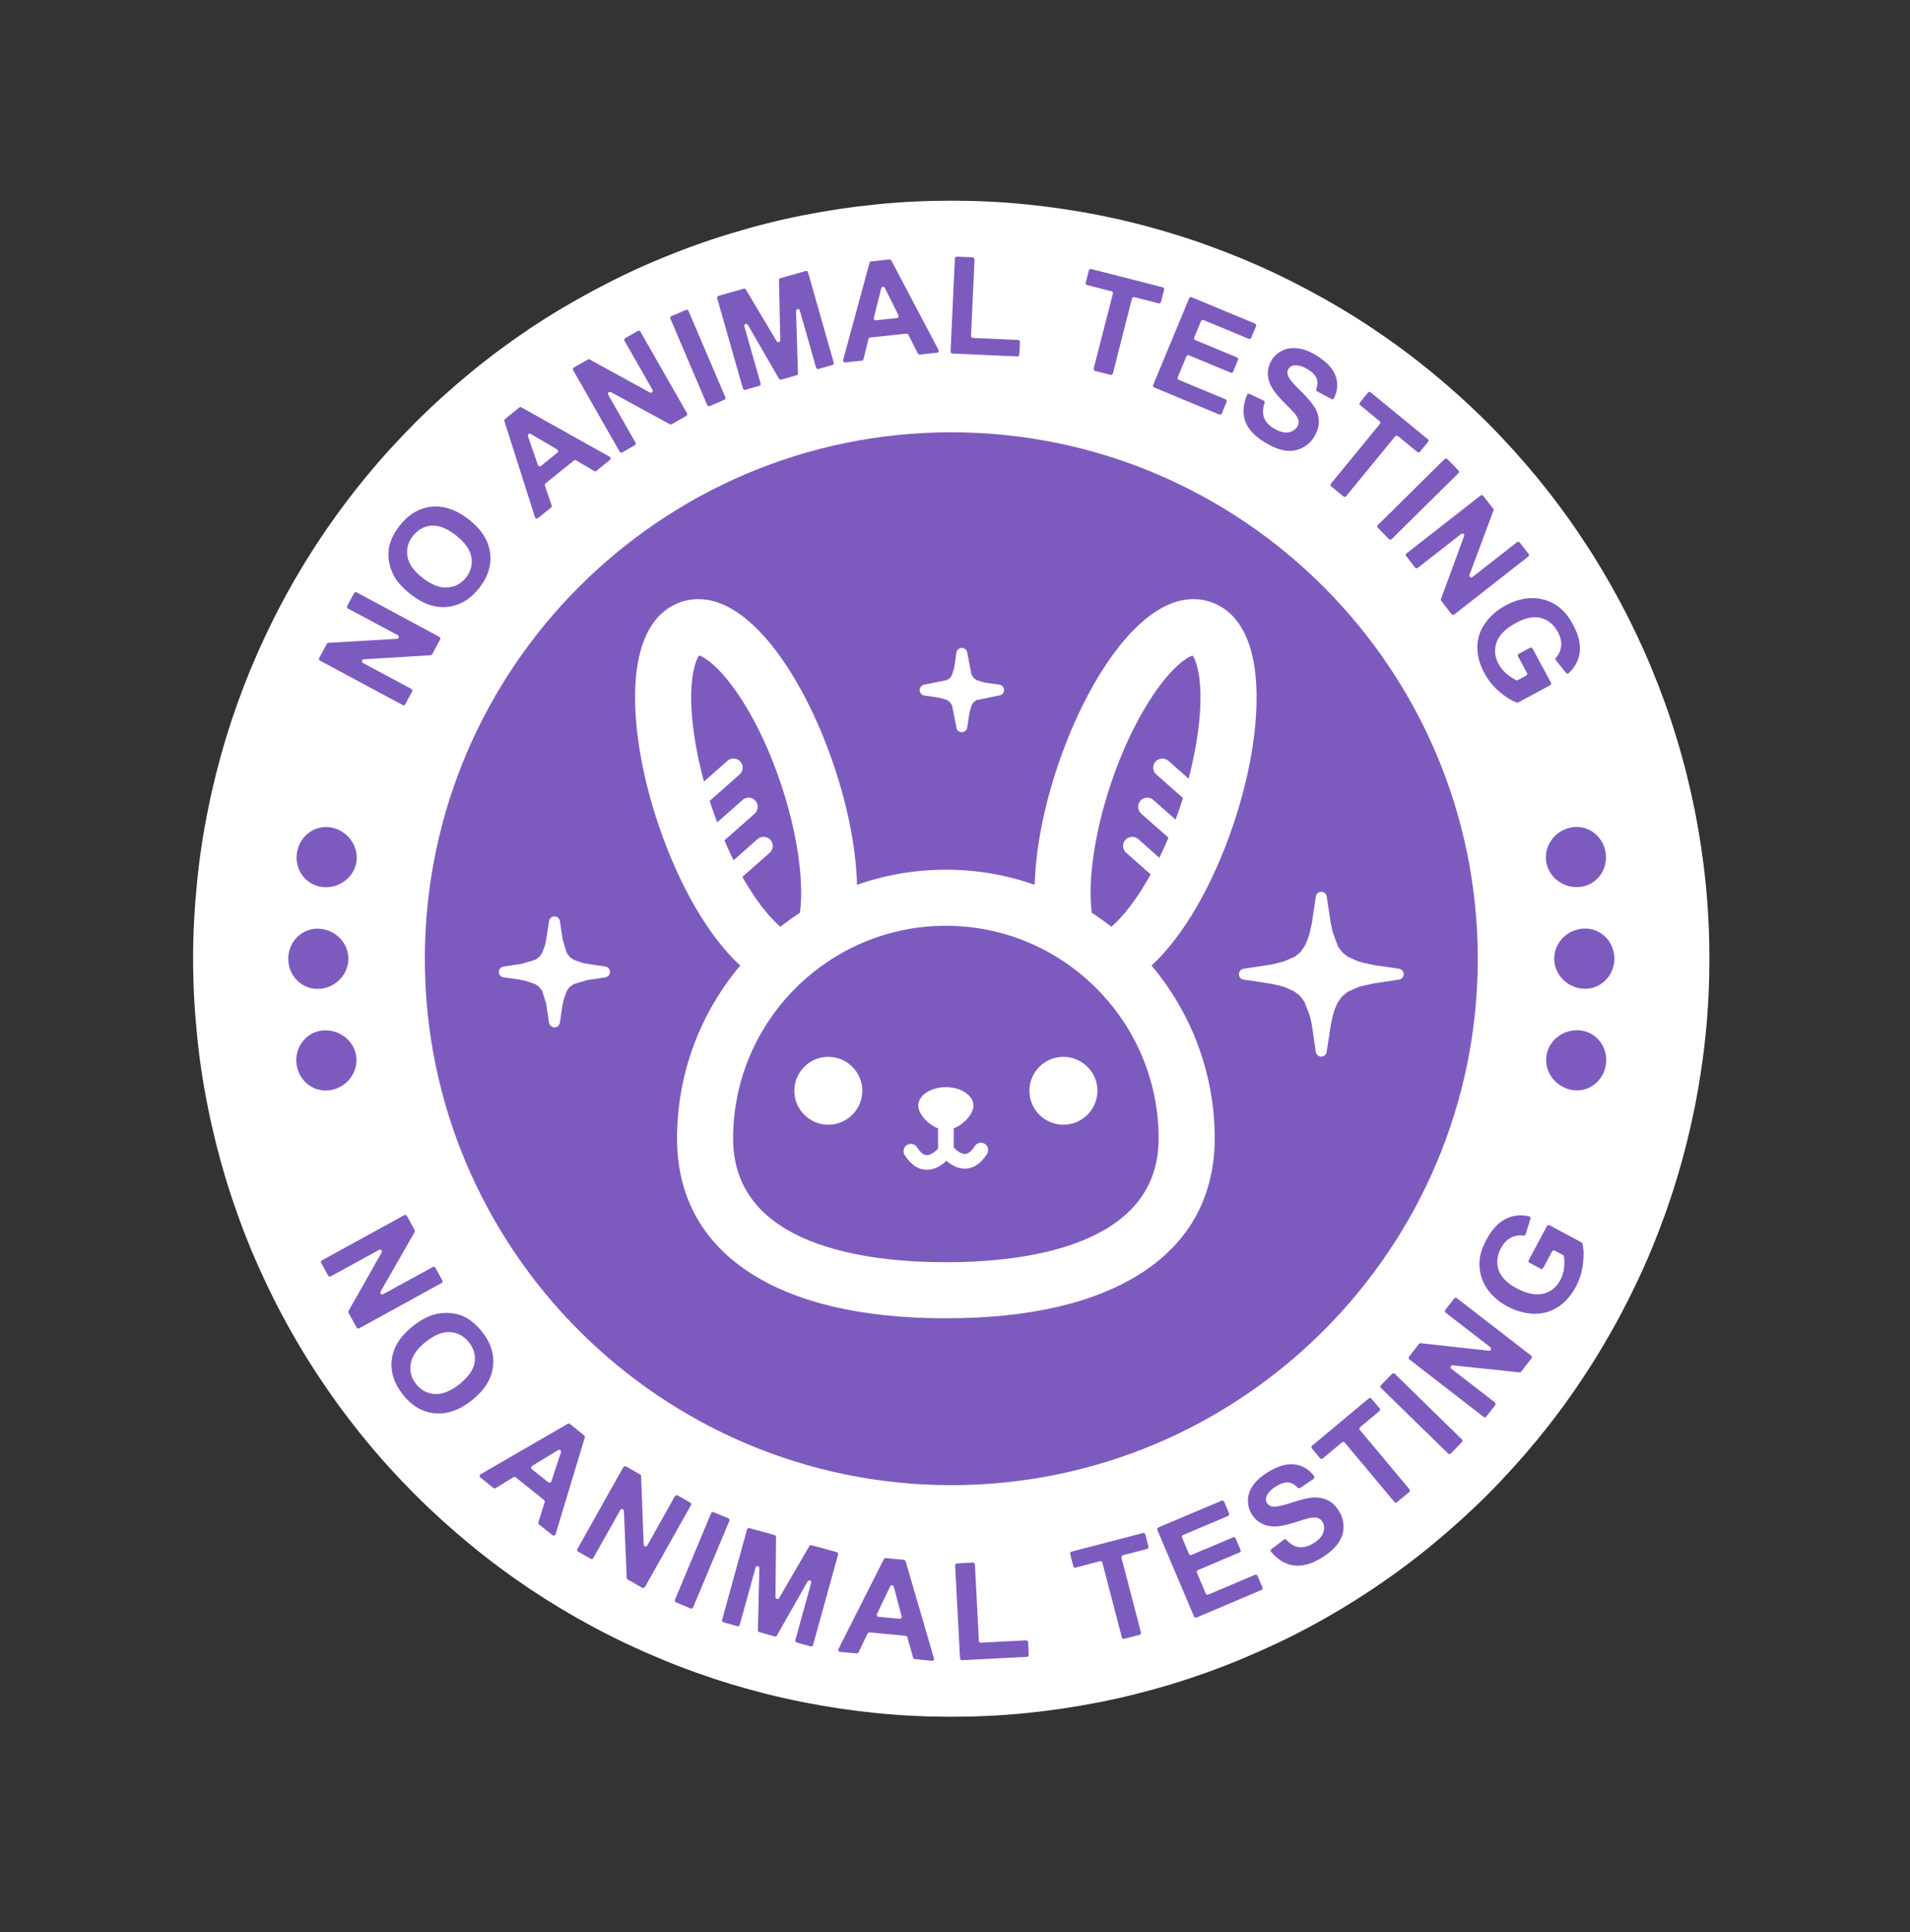
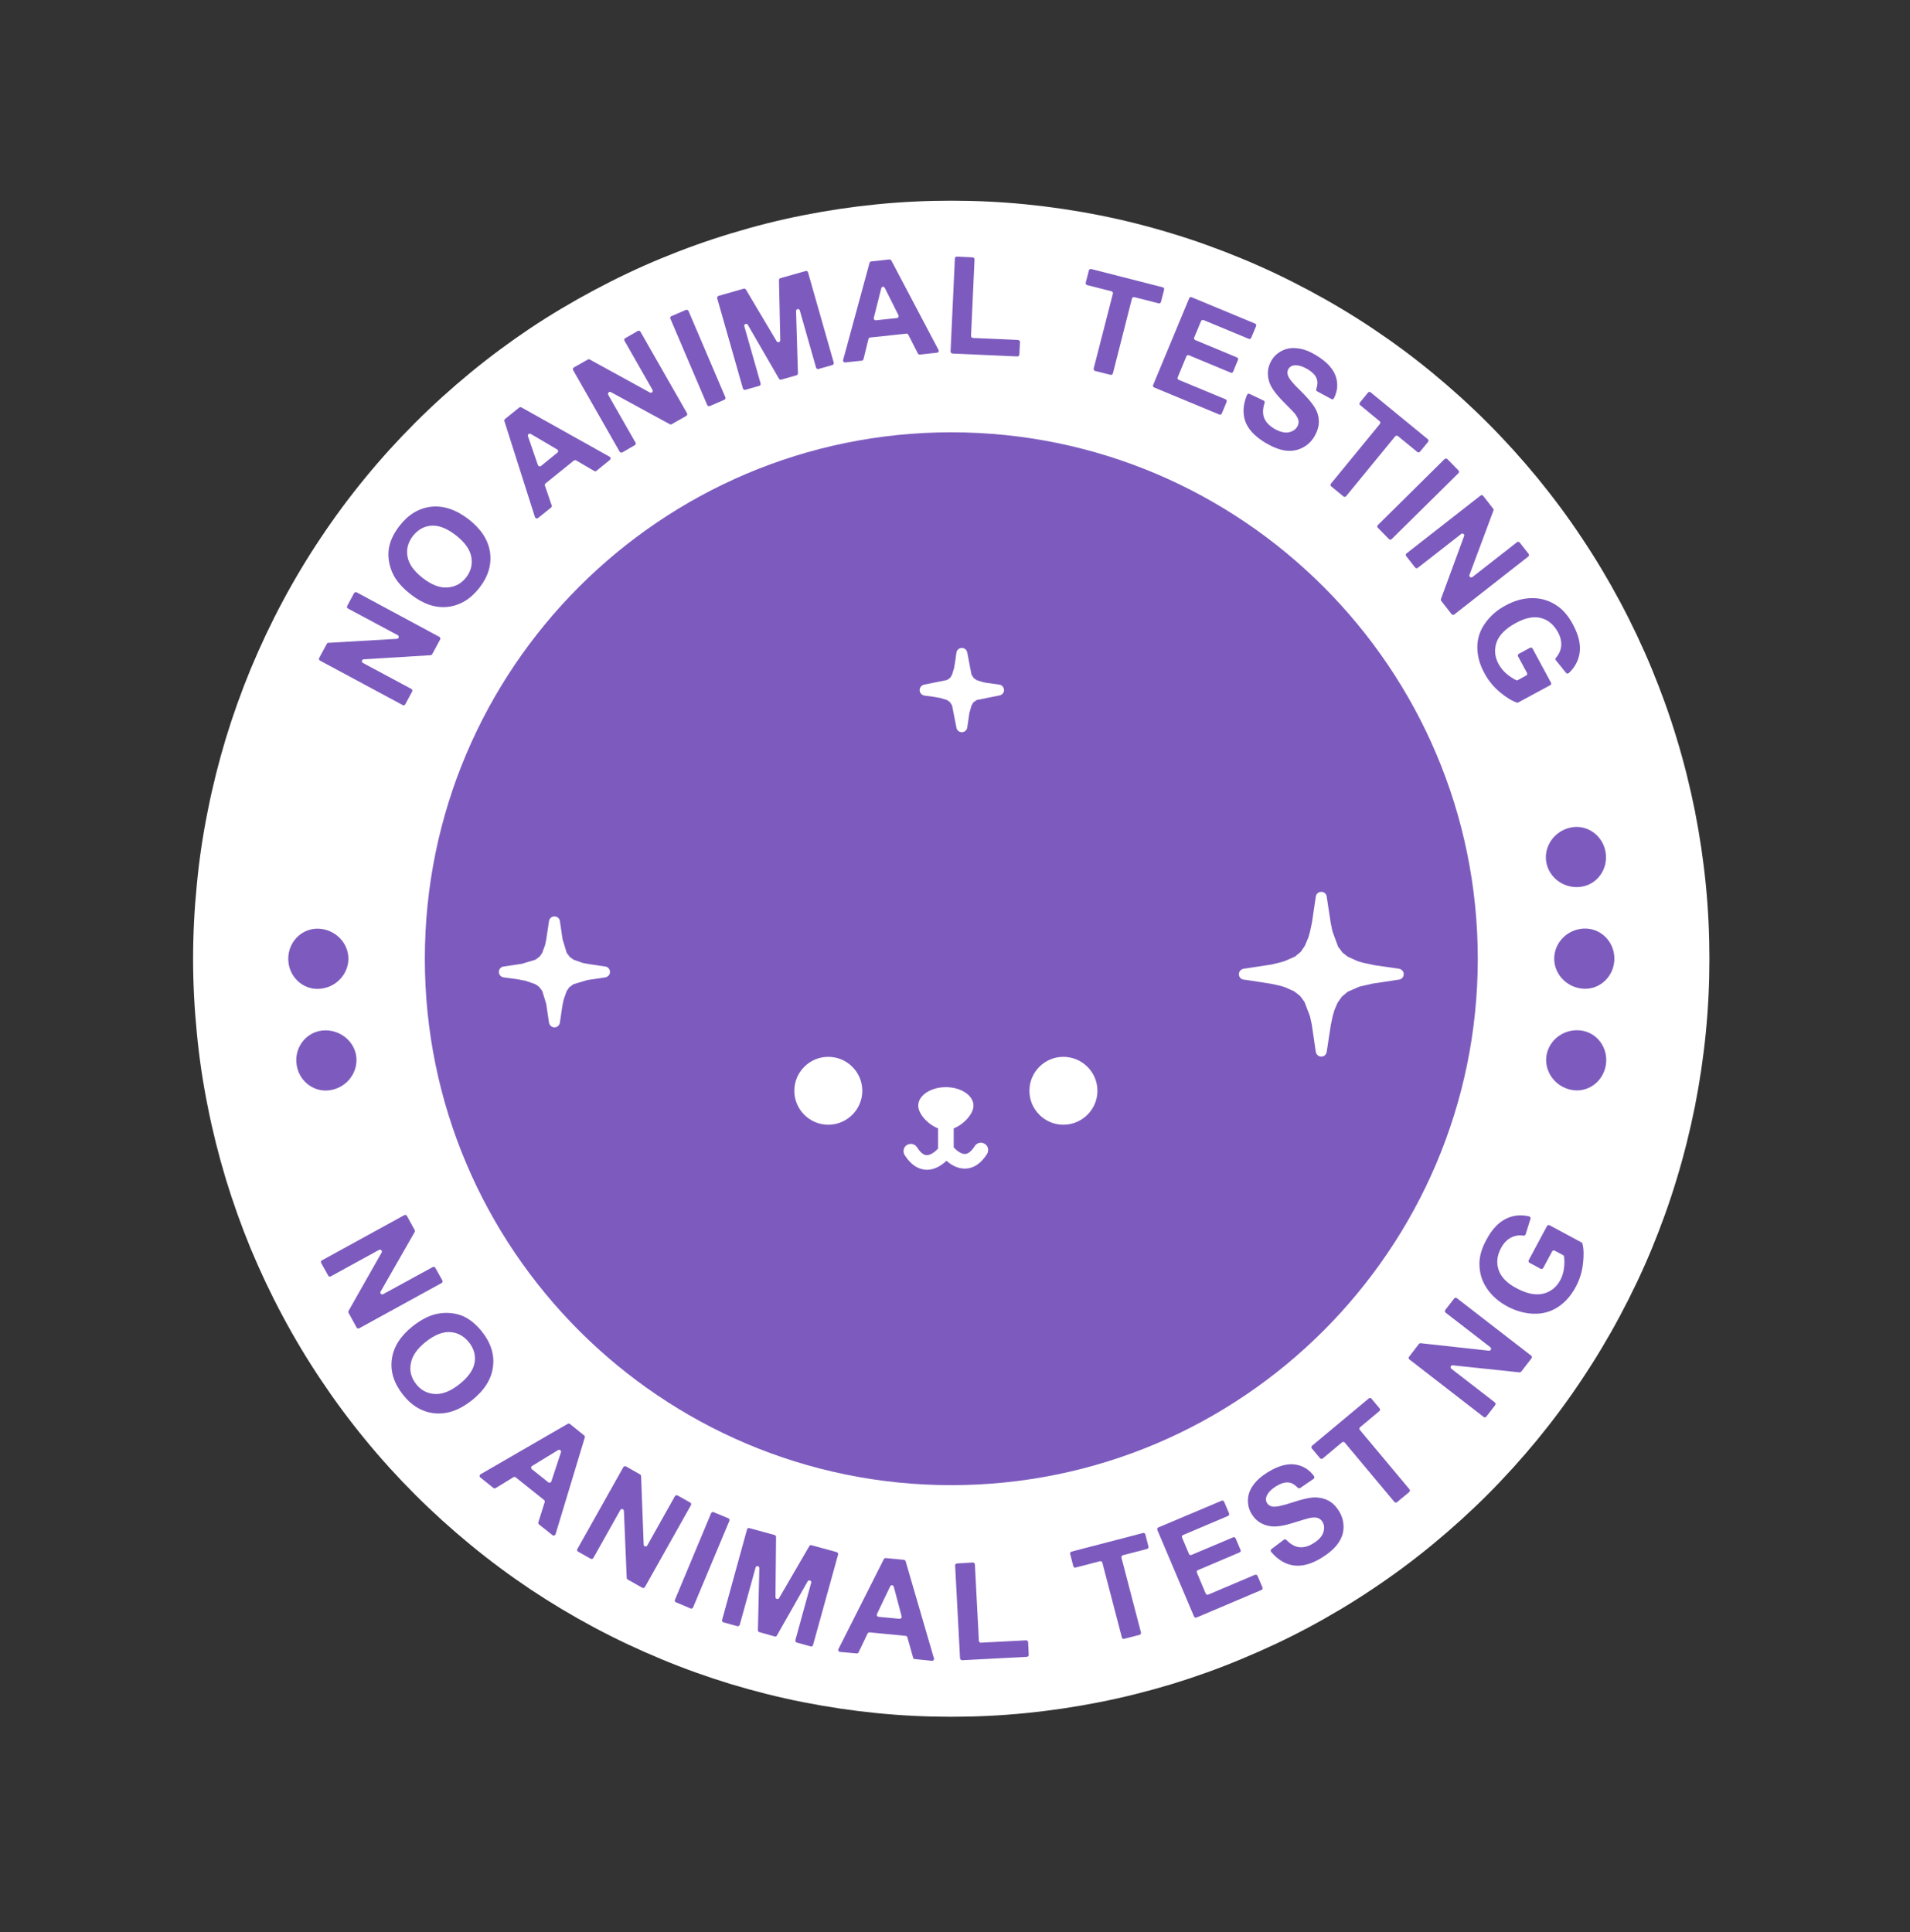
<svg xmlns="http://www.w3.org/2000/svg" width="85" zoomAndPan="magnify" viewBox="0 0 63.75 64.5" height="86" preserveAspectRatio="xMidYMid meet" version="1.0">
  <rect x="0" y="0" width="63.75" height="64.5" fill="#333333" stroke="none" />
  <defs>
    <clipPath id="1d7ce582ae">
      <path d="M 6.445 6.699 L 57.055 6.699 L 57.055 57.305 L 6.445 57.305 Z M 6.445 6.699 " clip-rule="nonzero" />
    </clipPath>
  </defs>
  <g clip-path="url(#1d7ce582ae)">
    <path fill="#ffffff" d="M 57.055 32.004 C 57.055 32.832 57.016 33.656 56.934 34.48 C 56.852 35.309 56.73 36.125 56.57 36.938 C 56.406 37.75 56.207 38.555 55.965 39.348 C 55.727 40.141 55.445 40.922 55.129 41.688 C 54.812 42.453 54.457 43.199 54.066 43.93 C 53.676 44.66 53.25 45.371 52.789 46.059 C 52.332 46.75 51.836 47.414 51.312 48.055 C 50.785 48.695 50.23 49.309 49.645 49.895 C 49.059 50.48 48.445 51.035 47.805 51.562 C 47.164 52.09 46.5 52.582 45.809 53.043 C 45.121 53.504 44.41 53.93 43.68 54.32 C 42.949 54.711 42.199 55.062 41.434 55.379 C 40.668 55.699 39.891 55.977 39.098 56.219 C 38.305 56.457 37.5 56.66 36.688 56.82 C 35.875 56.98 35.055 57.102 34.23 57.184 C 33.406 57.266 32.578 57.305 31.75 57.305 C 30.922 57.305 30.094 57.266 29.27 57.184 C 28.445 57.102 27.629 56.98 26.816 56.82 C 26 56.66 25.199 56.457 24.406 56.219 C 23.613 55.977 22.832 55.699 22.066 55.379 C 21.301 55.062 20.555 54.711 19.824 54.32 C 19.094 53.93 18.383 53.504 17.691 53.043 C 17.004 52.582 16.34 52.09 15.699 51.562 C 15.059 51.035 14.445 50.48 13.859 49.895 C 13.273 49.309 12.715 48.695 12.191 48.055 C 11.664 47.414 11.172 46.75 10.711 46.059 C 10.25 45.371 9.824 44.66 9.434 43.93 C 9.043 43.199 8.691 42.453 8.371 41.688 C 8.055 40.922 7.777 40.141 7.535 39.348 C 7.297 38.555 7.094 37.75 6.934 36.938 C 6.77 36.125 6.648 35.309 6.57 34.48 C 6.488 33.656 6.445 32.832 6.445 32.004 C 6.445 31.172 6.488 30.348 6.57 29.523 C 6.648 28.695 6.77 27.879 6.934 27.066 C 7.094 26.254 7.297 25.449 7.535 24.656 C 7.777 23.863 8.055 23.086 8.371 22.32 C 8.691 21.555 9.043 20.805 9.434 20.074 C 9.824 19.344 10.25 18.633 10.711 17.945 C 11.172 17.254 11.664 16.59 12.191 15.949 C 12.715 15.309 13.273 14.695 13.859 14.109 C 14.445 13.523 15.059 12.969 15.699 12.441 C 16.34 11.914 17.004 11.422 17.691 10.961 C 18.383 10.5 19.094 10.078 19.824 9.688 C 20.555 9.297 21.301 8.941 22.066 8.625 C 22.832 8.309 23.613 8.027 24.406 7.789 C 25.199 7.547 26 7.344 26.816 7.184 C 27.629 7.023 28.445 6.902 29.27 6.82 C 30.094 6.738 30.922 6.699 31.75 6.699 C 32.578 6.699 33.406 6.738 34.23 6.82 C 35.055 6.902 35.875 7.023 36.688 7.184 C 37.5 7.344 38.305 7.547 39.098 7.789 C 39.891 8.027 40.668 8.309 41.434 8.625 C 42.199 8.941 42.949 9.297 43.68 9.688 C 44.41 10.078 45.121 10.5 45.809 10.961 C 46.5 11.422 47.164 11.914 47.805 12.441 C 48.445 12.969 49.059 13.523 49.645 14.109 C 50.23 14.695 50.785 15.309 51.312 15.949 C 51.836 16.59 52.332 17.254 52.789 17.945 C 53.25 18.633 53.676 19.344 54.066 20.074 C 54.457 20.805 54.812 21.555 55.129 22.32 C 55.445 23.086 55.727 23.863 55.965 24.656 C 56.207 25.449 56.406 26.254 56.57 27.066 C 56.73 27.879 56.852 28.695 56.934 29.523 C 57.016 30.348 57.055 31.172 57.055 32.004 Z M 57.055 32.004 " fill-opacity="1" fill-rule="nonzero" />
  </g>
  <path fill="#7d5bbe" d="M 52.738 29.605 C 52.188 29.664 51.695 29.289 51.609 28.773 C 51.523 28.258 51.871 27.746 52.414 27.625 C 52.953 27.504 53.496 27.871 53.59 28.449 C 53.684 29.027 53.289 29.547 52.738 29.605 Z M 52.738 29.605 " fill-opacity="1" fill-rule="nonzero" />
  <path fill="#7d5bbe" d="M 52.855 33.004 C 52.301 32.973 51.875 32.523 51.875 32 C 51.875 31.477 52.297 31.027 52.852 30.996 C 53.406 30.965 53.883 31.414 53.883 32 C 53.883 32.582 53.406 33.035 52.855 33.004 Z M 52.855 33.004 " fill-opacity="1" fill-rule="nonzero" />
  <path fill="#7d5bbe" d="M 52.426 36.375 C 51.883 36.258 51.535 35.746 51.617 35.23 C 51.703 34.715 52.191 34.336 52.746 34.395 C 53.297 34.453 53.691 34.973 53.598 35.551 C 53.504 36.129 52.965 36.496 52.426 36.375 Z M 52.426 36.375 " fill-opacity="1" fill-rule="nonzero" />
-   <path fill="#7d5bbe" d="M 10.766 29.609 C 10.215 29.551 9.816 29.031 9.914 28.453 C 10.008 27.875 10.547 27.508 11.09 27.629 C 11.629 27.75 11.977 28.262 11.895 28.777 C 11.809 29.293 11.316 29.668 10.766 29.609 Z M 10.766 29.609 " fill-opacity="1" fill-rule="nonzero" />
  <path fill="#7d5bbe" d="M 10.648 33.008 C 10.094 33.039 9.621 32.586 9.621 32.004 C 9.621 31.418 10.098 30.969 10.648 31 C 11.203 31.031 11.629 31.48 11.629 32.004 C 11.625 32.527 11.203 32.977 10.648 33.008 Z M 10.648 33.008 " fill-opacity="1" fill-rule="nonzero" />
  <path fill="#7d5bbe" d="M 11.078 36.379 C 10.535 36.5 9.996 36.133 9.902 35.555 C 9.809 34.977 10.207 34.457 10.758 34.398 C 11.309 34.344 11.801 34.719 11.887 35.234 C 11.969 35.75 11.621 36.262 11.078 36.379 Z M 11.078 36.379 " fill-opacity="1" fill-rule="nonzero" />
  <path fill="#7d5bbe" d="M 31.75 49.574 C 22.062 49.574 14.18 41.691 14.18 32.004 C 14.18 22.312 22.062 14.43 31.75 14.43 C 41.441 14.43 49.324 22.312 49.324 32.004 C 49.324 41.691 41.441 49.574 31.75 49.574 Z M 31.75 49.574 " fill-opacity="1" fill-rule="nonzero" />
-   <path fill="#ffffff" d="M 41.164 27.527 C 41.699 25.941 41.973 24.359 41.938 23.07 C 41.883 21.02 41.078 20.32 40.41 20.094 C 39.742 19.867 38.676 19.938 37.387 21.535 C 36.582 22.539 35.844 23.965 35.309 25.551 C 34.832 26.965 34.566 28.352 34.535 29.535 C 33.605 29.207 32.609 29.031 31.57 29.031 C 30.531 29.031 29.535 29.207 28.605 29.535 C 28.574 28.352 28.309 26.965 27.832 25.551 C 27.297 23.965 26.559 22.539 25.754 21.535 C 24.465 19.938 23.398 19.867 22.73 20.094 C 22.062 20.32 21.254 21.02 21.199 23.07 C 21.168 24.359 21.441 25.941 21.977 27.527 C 22.672 29.586 23.672 31.281 24.707 32.23 C 23.391 33.793 22.598 35.809 22.598 38.004 C 22.598 38.949 22.801 39.809 23.207 40.559 C 23.605 41.301 24.203 41.938 24.977 42.449 C 26.535 43.48 28.754 44.004 31.57 44.004 C 34.387 44.004 36.605 43.48 38.164 42.449 C 38.938 41.938 39.535 41.301 39.934 40.559 C 40.336 39.809 40.543 38.949 40.543 38.004 C 40.543 35.809 39.75 33.793 38.434 32.23 C 39.469 31.281 40.469 29.586 41.164 27.527 Z M 37.59 28.465 L 38.406 29.188 C 37.934 30.043 37.461 30.621 37.094 30.934 C 36.883 30.77 36.664 30.613 36.441 30.465 C 36.297 29.402 36.539 27.758 37.082 26.148 C 37.547 24.766 38.176 23.547 38.848 22.707 C 39.332 22.109 39.676 21.918 39.805 21.883 C 39.887 21.988 40.047 22.352 40.066 23.121 C 40.09 23.934 39.945 24.945 39.672 25.992 L 38.996 25.395 C 38.871 25.285 38.68 25.297 38.566 25.422 C 38.457 25.551 38.469 25.742 38.594 25.852 L 39.484 26.637 C 39.453 26.734 39.422 26.832 39.391 26.926 L 39.387 26.934 C 39.336 27.078 39.289 27.219 39.238 27.359 L 38.496 26.703 C 38.367 26.59 38.176 26.602 38.062 26.73 C 37.953 26.855 37.965 27.047 38.09 27.16 L 39 27.961 C 38.898 28.199 38.801 28.422 38.695 28.633 L 37.992 28.008 C 37.867 27.898 37.672 27.91 37.562 28.035 C 37.449 28.16 37.461 28.355 37.59 28.465 Z M 31.57 42.133 C 28.918 42.133 24.469 41.598 24.469 38.004 C 24.469 34.09 27.656 30.902 31.57 30.902 C 35.484 30.902 38.672 34.09 38.672 38.004 C 38.672 41.598 34.223 42.133 31.57 42.133 Z M 25.715 28.035 C 25.605 27.91 25.414 27.898 25.285 28.008 L 24.484 28.715 C 24.383 28.508 24.277 28.285 24.18 28.051 L 25.188 27.16 C 25.312 27.047 25.324 26.855 25.215 26.73 C 25.102 26.602 24.91 26.59 24.785 26.703 L 23.938 27.449 C 23.875 27.281 23.812 27.109 23.75 26.926 C 23.73 26.863 23.707 26.797 23.688 26.734 L 24.684 25.852 C 24.812 25.742 24.824 25.551 24.711 25.422 C 24.602 25.297 24.406 25.285 24.281 25.395 L 23.496 26.09 C 23.203 25.012 23.051 23.961 23.07 23.121 C 23.094 22.348 23.254 21.988 23.332 21.879 C 23.465 21.918 23.809 22.109 24.293 22.707 C 24.965 23.547 25.594 24.766 26.059 26.148 C 26.602 27.758 26.844 29.402 26.699 30.469 C 26.477 30.613 26.258 30.77 26.047 30.934 C 25.691 30.633 25.234 30.078 24.777 29.27 L 25.691 28.465 C 25.816 28.355 25.828 28.16 25.715 28.035 Z M 25.715 28.035 " fill-opacity="1" fill-rule="nonzero" />
  <path fill="#ffffff" d="M 32.793 38.148 C 32.695 38.125 32.59 38.168 32.531 38.262 C 32.422 38.43 32.316 38.516 32.207 38.52 C 32.082 38.523 31.934 38.41 31.832 38.301 L 31.832 37.664 C 32.172 37.531 32.492 37.18 32.492 36.906 C 32.492 36.566 32.078 36.289 31.57 36.289 C 31.062 36.289 30.648 36.566 30.648 36.906 C 30.648 37.18 30.965 37.531 31.309 37.664 L 31.309 38.34 C 31.207 38.449 31.059 38.562 30.93 38.559 C 30.824 38.555 30.715 38.465 30.609 38.297 C 30.566 38.234 30.504 38.191 30.43 38.184 C 30.359 38.176 30.285 38.199 30.23 38.25 C 30.148 38.332 30.133 38.461 30.199 38.562 C 30.398 38.875 30.641 39.035 30.918 39.047 C 30.926 39.047 30.93 39.047 30.938 39.047 C 31.219 39.047 31.445 38.883 31.59 38.746 C 31.734 38.875 31.949 39.008 32.199 39.008 C 32.207 39.008 32.215 39.008 32.223 39.008 C 32.5 39 32.742 38.836 32.945 38.52 C 32.984 38.453 32.992 38.371 32.965 38.297 C 32.938 38.223 32.875 38.172 32.793 38.148 Z M 32.793 38.148 " fill-opacity="1" fill-rule="nonzero" />
  <path fill="#ffffff" d="M 35.492 35.277 C 34.867 35.277 34.359 35.785 34.359 36.41 C 34.359 37.035 34.867 37.543 35.492 37.543 C 36.117 37.543 36.629 37.035 36.629 36.41 C 36.629 35.785 36.117 35.277 35.492 35.277 Z M 35.492 35.277 " fill-opacity="1" fill-rule="nonzero" />
  <path fill="#ffffff" d="M 27.645 35.277 C 27.02 35.277 26.512 35.785 26.512 36.41 C 26.512 37.035 27.02 37.543 27.645 37.543 C 28.27 37.543 28.781 37.035 28.781 36.41 C 28.781 35.785 28.27 35.277 27.645 35.277 Z M 27.645 35.277 " fill-opacity="1" fill-rule="nonzero" />
  <path fill="#ffffff" d="M 30.855 23.219 L 31.074 23.246 L 31.379 23.297 L 31.609 23.367 L 31.703 23.434 L 31.777 23.547 L 31.922 24.285 C 31.934 24.375 32.012 24.441 32.102 24.441 C 32.102 24.441 32.105 24.441 32.105 24.441 C 32.195 24.441 32.273 24.371 32.285 24.281 L 32.355 23.797 L 32.426 23.551 L 32.488 23.445 L 32.598 23.367 L 33.352 23.215 C 33.441 23.203 33.512 23.125 33.512 23.035 C 33.508 22.941 33.441 22.863 33.352 22.852 L 32.926 22.793 L 32.812 22.77 L 32.598 22.703 L 32.504 22.637 L 32.426 22.52 L 32.285 21.785 C 32.273 21.695 32.195 21.629 32.102 21.629 C 32.012 21.629 31.934 21.695 31.922 21.789 L 31.887 22.039 L 31.844 22.301 L 31.777 22.52 L 31.719 22.621 L 31.609 22.699 L 30.852 22.852 C 30.762 22.867 30.695 22.945 30.695 23.035 C 30.695 23.129 30.766 23.203 30.855 23.219 Z M 30.855 23.219 " fill-opacity="1" fill-rule="nonzero" />
  <path fill="#ffffff" d="M 20.203 32.262 L 19.719 32.191 L 19.461 32.145 L 19.41 32.129 L 19.145 32.035 L 19.02 31.945 L 18.914 31.805 L 18.777 31.352 L 18.688 30.746 C 18.676 30.656 18.598 30.59 18.504 30.59 C 18.414 30.59 18.336 30.656 18.324 30.746 L 18.234 31.344 L 18.195 31.539 L 18.098 31.805 L 18.012 31.93 L 17.871 32.035 L 17.414 32.172 L 16.809 32.262 C 16.719 32.273 16.648 32.352 16.652 32.445 C 16.652 32.535 16.719 32.613 16.809 32.625 L 17.293 32.691 L 17.551 32.742 L 17.867 32.852 L 17.992 32.938 L 18.098 33.078 L 18.23 33.504 L 18.324 34.137 C 18.34 34.227 18.414 34.293 18.508 34.293 C 18.598 34.293 18.676 34.223 18.688 34.133 L 18.766 33.598 L 18.812 33.371 L 18.914 33.082 L 19 32.957 L 19.141 32.852 L 19.598 32.715 L 20.203 32.625 C 20.293 32.609 20.363 32.531 20.359 32.441 C 20.359 32.352 20.293 32.273 20.203 32.262 Z M 20.203 32.262 " fill-opacity="1" fill-rule="nonzero" />
  <path fill="#ffffff" d="M 46.691 32.336 L 45.883 32.219 L 45.516 32.141 L 45.32 32.086 L 44.984 31.934 L 44.809 31.797 L 44.66 31.598 L 44.473 31.086 L 44.414 30.801 L 44.281 29.926 C 44.27 29.836 44.191 29.766 44.098 29.77 C 44.008 29.77 43.93 29.836 43.918 29.93 L 43.789 30.797 L 43.723 31.105 L 43.668 31.297 L 43.555 31.566 L 43.414 31.773 L 43.223 31.93 L 42.867 32.086 L 42.746 32.121 L 42.441 32.195 L 41.508 32.336 C 41.418 32.352 41.348 32.43 41.352 32.52 C 41.352 32.613 41.418 32.691 41.512 32.699 L 41.758 32.734 L 42.434 32.84 L 42.715 32.902 L 42.879 32.949 L 43.195 33.09 L 43.391 33.242 L 43.539 33.441 L 43.723 33.922 L 43.785 34.207 L 43.918 35.113 C 43.934 35.203 44.012 35.27 44.102 35.27 C 44.195 35.27 44.27 35.199 44.281 35.109 L 44.418 34.215 L 44.477 33.934 L 44.531 33.742 L 44.551 33.688 L 44.645 33.469 L 44.789 33.266 L 44.98 33.105 L 45.371 32.934 L 45.816 32.832 L 46.695 32.699 C 46.785 32.688 46.852 32.609 46.852 32.516 C 46.852 32.426 46.781 32.348 46.691 32.336 Z M 46.691 32.336 " fill-opacity="1" fill-rule="nonzero" />
  <path fill="#7d5bbe" d="M 13.441 23.535 L 10.68 22.051 C 10.648 22.035 10.637 21.996 10.652 21.965 L 10.91 21.488 C 10.918 21.469 10.941 21.457 10.961 21.457 L 13.25 21.324 C 13.312 21.32 13.332 21.234 13.277 21.203 L 11.613 20.312 C 11.582 20.297 11.57 20.258 11.59 20.223 L 11.816 19.801 C 11.836 19.77 11.875 19.758 11.906 19.773 L 14.664 21.258 C 14.695 21.273 14.707 21.312 14.691 21.344 L 14.426 21.836 C 14.414 21.855 14.395 21.871 14.371 21.871 L 12.137 22.008 C 12.074 22.012 12.055 22.098 12.113 22.129 L 13.73 22.996 C 13.762 23.016 13.773 23.055 13.754 23.086 L 13.527 23.508 C 13.512 23.543 13.473 23.555 13.441 23.535 Z M 13.441 23.535 " fill-opacity="1" fill-rule="nonzero" />
  <path fill="#7d5bbe" d="M 13.715 19.844 C 13.453 19.641 13.262 19.43 13.145 19.215 C 13.059 19.055 13.004 18.883 12.977 18.699 C 12.953 18.516 12.961 18.348 13.004 18.188 C 13.062 17.973 13.172 17.762 13.336 17.551 C 13.629 17.172 13.984 16.961 14.395 16.914 C 14.809 16.871 15.223 17.012 15.645 17.336 C 16.059 17.66 16.297 18.027 16.355 18.434 C 16.414 18.844 16.297 19.238 16.004 19.617 C 15.707 20 15.352 20.211 14.941 20.258 C 14.535 20.301 14.125 20.164 13.715 19.844 Z M 14.113 19.297 C 14.406 19.523 14.68 19.629 14.934 19.609 C 15.188 19.594 15.398 19.48 15.559 19.273 C 15.719 19.066 15.777 18.836 15.73 18.586 C 15.684 18.34 15.512 18.098 15.215 17.867 C 14.918 17.637 14.648 17.531 14.402 17.547 C 14.156 17.562 13.949 17.68 13.781 17.891 C 13.617 18.105 13.555 18.336 13.602 18.582 C 13.645 18.828 13.816 19.066 14.113 19.297 Z M 14.113 19.297 " fill-opacity="1" fill-rule="nonzero" />
  <path fill="#7d5bbe" d="M 20.355 15.352 L 19.91 15.715 C 19.887 15.734 19.859 15.734 19.836 15.723 L 19.227 15.367 C 19.203 15.355 19.172 15.359 19.152 15.375 L 18.207 16.137 C 18.188 16.156 18.18 16.184 18.188 16.211 L 18.414 16.871 C 18.422 16.895 18.414 16.922 18.395 16.941 L 17.957 17.293 C 17.922 17.32 17.871 17.305 17.855 17.262 L 16.836 14.059 C 16.828 14.031 16.836 14.004 16.855 13.988 L 17.328 13.605 C 17.352 13.59 17.379 13.586 17.402 13.598 L 20.348 15.246 C 20.387 15.27 20.391 15.324 20.355 15.352 Z M 18.598 15.004 L 17.715 14.484 C 17.664 14.453 17.602 14.504 17.621 14.559 L 17.953 15.523 C 17.969 15.566 18.02 15.582 18.055 15.555 L 18.605 15.109 C 18.641 15.082 18.637 15.027 18.598 15.004 Z M 18.598 15.004 " fill-opacity="1" fill-rule="nonzero" />
  <path fill="#7d5bbe" d="M 20.68 15.074 L 19.129 12.355 C 19.109 12.324 19.121 12.285 19.152 12.266 L 19.621 12 C 19.641 11.988 19.664 11.988 19.684 12 L 21.691 13.102 C 21.75 13.133 21.812 13.07 21.777 13.012 L 20.844 11.375 C 20.828 11.344 20.836 11.305 20.867 11.289 L 21.289 11.047 C 21.32 11.031 21.359 11.039 21.375 11.07 L 22.93 13.793 C 22.945 13.824 22.938 13.863 22.906 13.883 L 22.418 14.16 C 22.398 14.172 22.375 14.172 22.355 14.16 L 20.391 13.09 C 20.332 13.059 20.27 13.121 20.301 13.18 L 21.211 14.773 C 21.23 14.805 21.219 14.844 21.188 14.859 L 20.77 15.102 C 20.738 15.117 20.699 15.105 20.68 15.074 Z M 20.68 15.074 " fill-opacity="1" fill-rule="nonzero" />
  <path fill="#7d5bbe" d="M 23.605 13.52 L 22.375 10.637 C 22.359 10.605 22.375 10.566 22.406 10.555 L 22.895 10.344 C 22.926 10.332 22.965 10.348 22.98 10.379 L 24.211 13.262 C 24.223 13.293 24.211 13.332 24.176 13.344 L 23.691 13.555 C 23.656 13.566 23.617 13.551 23.605 13.52 Z M 23.605 13.52 " fill-opacity="1" fill-rule="nonzero" />
  <path fill="#7d5bbe" d="M 24.797 12.969 L 23.938 9.957 C 23.93 9.922 23.949 9.887 23.984 9.875 L 24.82 9.637 C 24.848 9.629 24.879 9.641 24.895 9.664 L 25.922 11.391 C 25.957 11.449 26.043 11.422 26.043 11.355 L 26 9.352 C 26 9.32 26.02 9.293 26.047 9.285 L 26.891 9.047 C 26.922 9.035 26.957 9.055 26.969 9.09 L 27.828 12.105 C 27.84 12.137 27.816 12.176 27.785 12.184 L 27.32 12.316 C 27.285 12.328 27.25 12.305 27.238 12.273 L 26.695 10.363 C 26.676 10.289 26.566 10.309 26.57 10.383 L 26.633 12.461 C 26.633 12.492 26.613 12.516 26.586 12.527 L 26.074 12.672 C 26.043 12.68 26.016 12.668 26 12.641 L 24.961 10.844 C 24.922 10.777 24.82 10.82 24.844 10.895 L 25.387 12.801 C 25.395 12.836 25.375 12.871 25.344 12.879 L 24.879 13.012 C 24.844 13.023 24.809 13.004 24.797 12.969 Z M 24.797 12.969 " fill-opacity="1" fill-rule="nonzero" />
  <path fill="#7d5bbe" d="M 31.277 11.773 L 30.703 11.836 C 30.676 11.836 30.648 11.824 30.637 11.801 L 30.316 11.172 C 30.305 11.148 30.277 11.133 30.254 11.137 L 29.043 11.266 C 29.02 11.266 28.996 11.285 28.988 11.312 L 28.82 11.992 C 28.812 12.016 28.793 12.035 28.766 12.039 L 28.207 12.098 C 28.164 12.102 28.129 12.059 28.141 12.016 L 29.023 8.773 C 29.031 8.746 29.055 8.727 29.078 8.727 L 29.684 8.66 C 29.711 8.66 29.738 8.672 29.75 8.695 L 31.324 11.68 C 31.348 11.719 31.32 11.77 31.277 11.773 Z M 29.988 10.523 L 29.531 9.609 C 29.504 9.555 29.426 9.562 29.414 9.621 L 29.164 10.613 C 29.156 10.656 29.191 10.695 29.234 10.691 L 29.938 10.617 C 29.98 10.613 30.008 10.566 29.988 10.523 Z M 29.988 10.523 " fill-opacity="1" fill-rule="nonzero" />
  <path fill="#7d5bbe" d="M 31.727 11.734 L 31.871 8.629 C 31.871 8.594 31.902 8.566 31.938 8.566 L 32.465 8.59 C 32.5 8.594 32.527 8.625 32.527 8.66 L 32.41 11.215 C 32.41 11.25 32.438 11.277 32.473 11.281 L 33.98 11.348 C 34.016 11.352 34.043 11.383 34.043 11.418 L 34.023 11.836 C 34.02 11.871 33.992 11.898 33.957 11.898 L 31.789 11.801 C 31.754 11.797 31.727 11.77 31.727 11.734 Z M 31.727 11.734 " fill-opacity="1" fill-rule="nonzero" />
  <path fill="#7d5bbe" d="M 36.504 12.301 L 37.145 9.801 C 37.152 9.766 37.133 9.73 37.098 9.723 L 36.285 9.516 C 36.25 9.508 36.23 9.473 36.238 9.438 L 36.344 9.027 C 36.352 8.992 36.387 8.973 36.422 8.98 L 38.809 9.59 C 38.844 9.598 38.863 9.633 38.855 9.668 L 38.75 10.078 C 38.742 10.113 38.707 10.133 38.672 10.125 L 37.859 9.918 C 37.828 9.91 37.793 9.93 37.781 9.965 L 37.145 12.465 C 37.133 12.5 37.098 12.52 37.066 12.512 L 36.551 12.383 C 36.516 12.371 36.496 12.336 36.504 12.301 Z M 36.504 12.301 " fill-opacity="1" fill-rule="nonzero" />
  <path fill="#7d5bbe" d="M 38.488 12.852 L 39.691 9.957 C 39.703 9.922 39.742 9.906 39.773 9.922 L 41.891 10.801 C 41.922 10.812 41.938 10.852 41.926 10.883 L 41.762 11.273 C 41.75 11.309 41.711 11.324 41.676 11.309 L 40.172 10.684 C 40.137 10.668 40.102 10.684 40.086 10.719 L 39.859 11.266 C 39.844 11.301 39.859 11.336 39.895 11.352 L 41.285 11.93 C 41.32 11.945 41.336 11.98 41.32 12.016 L 41.16 12.402 C 41.148 12.438 41.109 12.453 41.074 12.438 L 39.684 11.859 C 39.648 11.844 39.613 11.859 39.598 11.895 L 39.309 12.594 C 39.293 12.629 39.309 12.664 39.344 12.68 L 40.906 13.328 C 40.938 13.344 40.953 13.379 40.941 13.414 L 40.781 13.801 C 40.766 13.836 40.727 13.852 40.695 13.836 L 38.523 12.934 C 38.488 12.922 38.473 12.883 38.488 12.852 Z M 38.488 12.852 " fill-opacity="1" fill-rule="nonzero" />
  <path fill="#7d5bbe" d="M 41.707 13.148 L 42.176 13.371 C 42.207 13.387 42.219 13.422 42.207 13.453 C 42.148 13.633 42.141 13.789 42.184 13.926 C 42.234 14.07 42.344 14.195 42.516 14.301 C 42.699 14.41 42.859 14.453 42.996 14.434 C 43.133 14.41 43.234 14.348 43.297 14.246 C 43.336 14.18 43.352 14.113 43.34 14.043 C 43.328 13.973 43.285 13.891 43.211 13.797 C 43.156 13.734 43.031 13.605 42.832 13.406 C 42.574 13.148 42.418 12.926 42.363 12.746 C 42.281 12.488 42.309 12.25 42.441 12.027 C 42.527 11.883 42.648 11.777 42.805 11.699 C 42.961 11.625 43.133 11.602 43.324 11.629 C 43.516 11.652 43.719 11.73 43.934 11.863 C 44.281 12.074 44.5 12.309 44.586 12.57 C 44.664 12.809 44.645 13.051 44.523 13.293 C 44.508 13.328 44.469 13.34 44.438 13.32 L 43.961 13.062 C 43.934 13.051 43.922 13.016 43.934 12.984 C 43.98 12.852 43.984 12.734 43.945 12.637 C 43.906 12.523 43.805 12.422 43.645 12.324 C 43.48 12.227 43.332 12.184 43.199 12.195 C 43.113 12.203 43.051 12.242 43.004 12.312 C 42.965 12.379 42.961 12.453 42.988 12.535 C 43.023 12.637 43.156 12.805 43.395 13.031 C 43.629 13.262 43.793 13.453 43.883 13.602 C 43.973 13.75 44.016 13.906 44.02 14.07 C 44.02 14.234 43.969 14.406 43.863 14.582 C 43.766 14.742 43.633 14.867 43.457 14.953 C 43.285 15.039 43.098 15.066 42.895 15.039 C 42.688 15.008 42.465 14.918 42.223 14.773 C 41.871 14.559 41.648 14.316 41.555 14.039 C 41.473 13.777 41.492 13.492 41.621 13.184 C 41.633 13.148 41.676 13.133 41.707 13.148 Z M 41.707 13.148 " fill-opacity="1" fill-rule="nonzero" />
  <path fill="#7d5bbe" d="M 44.422 16.145 L 46.059 14.148 C 46.078 14.121 46.074 14.078 46.047 14.059 L 45.398 13.523 C 45.371 13.504 45.367 13.461 45.391 13.434 L 45.66 13.105 C 45.68 13.078 45.723 13.074 45.75 13.098 L 47.656 14.66 C 47.684 14.684 47.688 14.723 47.664 14.75 L 47.395 15.078 C 47.371 15.105 47.332 15.109 47.305 15.086 L 46.656 14.555 C 46.629 14.535 46.59 14.539 46.566 14.566 L 44.93 16.562 C 44.906 16.59 44.867 16.594 44.84 16.57 L 44.43 16.234 C 44.402 16.211 44.398 16.172 44.422 16.145 Z M 44.422 16.145 " fill-opacity="1" fill-rule="nonzero" />
  <path fill="#7d5bbe" d="M 45.988 17.527 L 48.215 15.324 C 48.242 15.301 48.281 15.301 48.309 15.324 L 48.68 15.703 C 48.703 15.727 48.703 15.766 48.68 15.793 L 46.449 17.996 C 46.426 18.02 46.387 18.02 46.359 17.996 L 45.988 17.617 C 45.961 17.594 45.961 17.551 45.988 17.527 Z M 45.988 17.527 " fill-opacity="1" fill-rule="nonzero" />
  <path fill="#7d5bbe" d="M 46.945 18.473 L 49.414 16.543 C 49.441 16.52 49.48 16.523 49.504 16.551 L 49.836 16.977 C 49.852 16.996 49.855 17.02 49.848 17.039 L 49.047 19.188 C 49.023 19.246 49.094 19.301 49.145 19.262 L 50.633 18.098 C 50.66 18.074 50.699 18.082 50.723 18.109 L 51.02 18.488 C 51.043 18.516 51.035 18.559 51.008 18.578 L 48.539 20.512 C 48.512 20.531 48.473 20.527 48.449 20.5 L 48.105 20.059 C 48.09 20.039 48.086 20.016 48.094 19.996 L 48.867 17.895 C 48.891 17.836 48.82 17.781 48.77 17.824 L 47.324 18.953 C 47.293 18.977 47.254 18.973 47.23 18.941 L 46.934 18.562 C 46.914 18.535 46.918 18.496 46.945 18.473 Z M 46.945 18.473 " fill-opacity="1" fill-rule="nonzero" />
  <path fill="#7d5bbe" d="M 50.695 21.824 L 51.062 21.625 C 51.094 21.605 51.133 21.617 51.152 21.648 L 51.766 22.785 C 51.785 22.816 51.773 22.855 51.742 22.871 L 50.68 23.445 C 50.664 23.457 50.645 23.457 50.629 23.453 C 50.453 23.391 50.262 23.273 50.059 23.102 C 49.844 22.918 49.672 22.711 49.547 22.473 C 49.383 22.176 49.305 21.879 49.309 21.586 C 49.312 21.297 49.402 21.031 49.578 20.793 C 49.75 20.551 49.973 20.359 50.25 20.211 C 50.547 20.047 50.848 19.965 51.148 19.965 C 51.449 19.965 51.727 20.051 51.98 20.227 C 52.176 20.359 52.348 20.562 52.496 20.836 C 52.688 21.191 52.766 21.512 52.723 21.793 C 52.684 22.051 52.566 22.277 52.363 22.465 C 52.336 22.492 52.293 22.488 52.27 22.461 L 51.93 22.039 C 51.91 22.016 51.91 21.98 51.934 21.957 C 52.027 21.848 52.086 21.727 52.105 21.586 C 52.125 21.434 52.09 21.27 52 21.102 C 51.863 20.852 51.672 20.691 51.434 20.629 C 51.191 20.566 50.914 20.621 50.598 20.793 C 50.258 20.977 50.043 21.191 49.953 21.434 C 49.867 21.68 49.887 21.922 50.02 22.168 C 50.086 22.289 50.176 22.398 50.289 22.496 C 50.395 22.582 50.5 22.652 50.602 22.703 C 50.621 22.711 50.645 22.711 50.664 22.699 L 50.941 22.547 C 50.973 22.531 50.984 22.492 50.965 22.461 L 50.668 21.91 C 50.652 21.879 50.664 21.84 50.695 21.824 Z M 50.695 21.824 " fill-opacity="1" fill-rule="nonzero" />
  <path fill="#7d5bbe" d="M 10.746 42.07 L 13.492 40.562 C 13.523 40.543 13.562 40.555 13.582 40.586 L 13.84 41.059 C 13.852 41.078 13.852 41.105 13.84 41.125 L 12.703 43.113 C 12.672 43.168 12.734 43.23 12.789 43.199 L 14.445 42.293 C 14.477 42.277 14.516 42.289 14.531 42.32 L 14.766 42.742 C 14.781 42.773 14.77 42.812 14.738 42.828 L 11.992 44.336 C 11.961 44.355 11.922 44.344 11.902 44.312 L 11.633 43.82 C 11.625 43.801 11.625 43.777 11.633 43.758 L 12.738 41.809 C 12.77 41.754 12.707 41.691 12.648 41.723 L 11.039 42.605 C 11.008 42.621 10.969 42.609 10.953 42.578 L 10.719 42.156 C 10.703 42.125 10.715 42.086 10.746 42.07 Z M 10.746 42.07 " fill-opacity="1" fill-rule="nonzero" />
  <path fill="#7d5bbe" d="M 13.77 44.273 C 14.031 44.066 14.281 43.934 14.52 43.871 C 14.695 43.828 14.875 43.812 15.059 43.832 C 15.242 43.852 15.406 43.898 15.551 43.98 C 15.742 44.086 15.922 44.242 16.086 44.449 C 16.387 44.828 16.508 45.223 16.453 45.633 C 16.398 46.043 16.164 46.414 15.746 46.746 C 15.336 47.07 14.922 47.215 14.512 47.176 C 14.102 47.137 13.746 46.93 13.449 46.555 C 13.148 46.172 13.023 45.777 13.078 45.371 C 13.133 44.961 13.363 44.598 13.77 44.273 Z M 14.207 44.793 C 13.918 45.023 13.754 45.262 13.711 45.516 C 13.664 45.766 13.727 45.996 13.891 46.203 C 14.051 46.406 14.262 46.516 14.512 46.531 C 14.766 46.547 15.039 46.438 15.336 46.203 C 15.629 45.969 15.797 45.73 15.84 45.488 C 15.883 45.246 15.82 45.02 15.652 44.805 C 15.48 44.594 15.273 44.48 15.023 44.465 C 14.773 44.449 14.504 44.559 14.207 44.793 Z M 14.207 44.793 " fill-opacity="1" fill-rule="nonzero" />
  <path fill="#7d5bbe" d="M 18.438 51.242 L 17.988 50.883 C 17.969 50.867 17.961 50.84 17.969 50.812 L 18.18 50.141 C 18.188 50.117 18.18 50.086 18.16 50.07 L 17.211 49.312 C 17.191 49.297 17.16 49.293 17.137 49.309 L 16.543 49.672 C 16.52 49.684 16.488 49.684 16.469 49.668 L 16.031 49.316 C 15.996 49.289 16 49.234 16.039 49.211 L 18.949 47.527 C 18.973 47.512 19.004 47.516 19.023 47.531 L 19.496 47.914 C 19.52 47.93 19.527 47.957 19.52 47.98 L 18.543 51.211 C 18.527 51.254 18.477 51.273 18.438 51.242 Z M 18.402 49.449 L 18.723 48.477 C 18.742 48.422 18.68 48.371 18.629 48.402 L 17.758 48.934 C 17.719 48.957 17.715 49.012 17.75 49.039 L 18.301 49.48 C 18.336 49.508 18.387 49.492 18.402 49.449 Z M 18.402 49.449 " fill-opacity="1" fill-rule="nonzero" />
  <path fill="#7d5bbe" d="M 19.27 51.707 L 20.805 48.973 C 20.824 48.941 20.863 48.934 20.895 48.949 L 21.363 49.215 C 21.383 49.227 21.398 49.246 21.398 49.27 L 21.484 51.559 C 21.484 51.621 21.574 51.645 21.605 51.586 L 22.527 49.941 C 22.547 49.91 22.586 49.902 22.617 49.918 L 23.039 50.156 C 23.07 50.172 23.078 50.211 23.062 50.242 L 21.527 52.973 C 21.508 53.004 21.469 53.016 21.438 53 L 20.949 52.723 C 20.93 52.715 20.918 52.691 20.918 52.672 L 20.824 50.434 C 20.82 50.367 20.734 50.348 20.703 50.406 L 19.805 52.004 C 19.785 52.035 19.746 52.047 19.715 52.031 L 19.293 51.793 C 19.262 51.777 19.254 51.738 19.27 51.707 Z M 19.27 51.707 " fill-opacity="1" fill-rule="nonzero" />
  <path fill="#7d5bbe" d="M 22.527 53.402 L 23.734 50.512 C 23.75 50.477 23.789 50.461 23.82 50.477 L 24.309 50.68 C 24.344 50.695 24.359 50.73 24.344 50.766 L 23.133 53.656 C 23.121 53.688 23.082 53.703 23.051 53.691 L 22.562 53.484 C 22.527 53.473 22.512 53.434 22.527 53.402 Z M 22.527 53.402 " fill-opacity="1" fill-rule="nonzero" />
  <path fill="#7d5bbe" d="M 24.102 54.07 L 24.934 51.051 C 24.941 51.016 24.977 50.996 25.012 51.008 L 25.852 51.238 C 25.883 51.246 25.902 51.273 25.902 51.301 L 25.883 53.309 C 25.883 53.375 25.969 53.402 26.004 53.344 L 27.012 51.609 C 27.027 51.582 27.055 51.57 27.082 51.578 L 27.926 51.809 C 27.961 51.82 27.98 51.855 27.973 51.891 L 27.137 54.91 C 27.129 54.945 27.094 54.965 27.059 54.957 L 26.594 54.828 C 26.559 54.816 26.539 54.781 26.547 54.746 L 27.074 52.836 C 27.098 52.762 26.996 52.719 26.957 52.785 L 25.93 54.594 C 25.918 54.621 25.887 54.633 25.859 54.625 L 25.344 54.48 C 25.316 54.473 25.297 54.449 25.297 54.418 L 25.344 52.344 C 25.344 52.266 25.238 52.25 25.219 52.324 L 24.691 54.234 C 24.68 54.27 24.645 54.289 24.609 54.281 L 24.145 54.152 C 24.109 54.141 24.09 54.105 24.102 54.07 Z M 24.102 54.07 " fill-opacity="1" fill-rule="nonzero" />
  <path fill="#7d5bbe" d="M 31.105 55.438 L 30.531 55.379 C 30.504 55.379 30.48 55.359 30.477 55.332 L 30.285 54.652 C 30.281 54.629 30.258 54.609 30.23 54.605 L 29.023 54.488 C 28.996 54.488 28.969 54.504 28.957 54.527 L 28.656 55.156 C 28.645 55.18 28.621 55.195 28.594 55.191 L 28.035 55.141 C 27.992 55.137 27.965 55.086 27.984 55.047 L 29.5 52.043 C 29.512 52.02 29.539 52.008 29.566 52.008 L 30.172 52.066 C 30.199 52.07 30.219 52.09 30.227 52.113 L 31.172 55.355 C 31.188 55.398 31.152 55.441 31.105 55.438 Z M 30.094 53.953 L 29.832 52.965 C 29.816 52.906 29.738 52.898 29.711 52.953 L 29.27 53.875 C 29.25 53.914 29.277 53.961 29.324 53.969 L 30.023 54.035 C 30.07 54.039 30.105 53.996 30.094 53.953 Z M 30.094 53.953 " fill-opacity="1" fill-rule="nonzero" />
  <path fill="#7d5bbe" d="M 32.043 55.355 L 31.879 52.254 C 31.879 52.219 31.906 52.188 31.941 52.188 L 32.469 52.156 C 32.508 52.156 32.535 52.184 32.539 52.219 L 32.672 54.773 C 32.676 54.809 32.707 54.836 32.742 54.832 L 34.246 54.754 C 34.285 54.754 34.312 54.781 34.316 54.816 L 34.336 55.234 C 34.34 55.27 34.312 55.301 34.277 55.305 L 32.113 55.418 C 32.078 55.418 32.047 55.391 32.043 55.355 Z M 32.043 55.355 " fill-opacity="1" fill-rule="nonzero" />
  <path fill="#7d5bbe" d="M 37.445 54.66 L 36.793 52.16 C 36.785 52.125 36.75 52.105 36.715 52.113 L 35.902 52.324 C 35.867 52.336 35.832 52.316 35.824 52.281 L 35.719 51.871 C 35.707 51.836 35.73 51.801 35.762 51.793 L 38.148 51.172 C 38.18 51.16 38.215 51.18 38.227 51.215 L 38.332 51.625 C 38.34 51.66 38.32 51.695 38.285 51.703 L 37.477 51.914 C 37.441 51.926 37.422 51.961 37.43 51.992 L 38.082 54.492 C 38.09 54.527 38.07 54.562 38.035 54.57 L 37.523 54.703 C 37.488 54.715 37.453 54.691 37.445 54.66 Z M 37.445 54.66 " fill-opacity="1" fill-rule="nonzero" />
  <path fill="#7d5bbe" d="M 39.852 53.957 L 38.629 51.07 C 38.617 51.039 38.633 51 38.664 50.984 L 40.773 50.094 C 40.805 50.078 40.844 50.094 40.859 50.129 L 41.023 50.516 C 41.035 50.551 41.023 50.586 40.988 50.602 L 39.488 51.238 C 39.453 51.25 39.438 51.289 39.453 51.32 L 39.684 51.871 C 39.699 51.902 39.734 51.918 39.77 51.902 L 41.156 51.316 C 41.191 51.301 41.23 51.316 41.242 51.352 L 41.406 51.738 C 41.422 51.77 41.406 51.809 41.371 51.82 L 39.984 52.41 C 39.949 52.422 39.934 52.461 39.949 52.496 L 40.242 53.191 C 40.258 53.227 40.297 53.242 40.328 53.227 L 41.887 52.566 C 41.922 52.555 41.957 52.57 41.973 52.602 L 42.137 52.988 C 42.152 53.023 42.137 53.059 42.102 53.074 L 39.938 53.992 C 39.902 54.004 39.863 53.988 39.852 53.957 Z M 39.852 53.957 " fill-opacity="1" fill-rule="nonzero" />
  <path fill="#7d5bbe" d="M 42.438 51.707 L 42.852 51.395 C 42.875 51.375 42.914 51.379 42.934 51.402 C 43.07 51.539 43.203 51.621 43.344 51.641 C 43.496 51.664 43.66 51.625 43.828 51.52 C 44.012 51.41 44.125 51.285 44.168 51.152 C 44.211 51.02 44.203 50.902 44.141 50.801 C 44.102 50.734 44.047 50.691 43.98 50.668 C 43.914 50.648 43.82 50.648 43.703 50.672 C 43.625 50.691 43.449 50.742 43.18 50.828 C 42.832 50.938 42.566 50.977 42.379 50.941 C 42.113 50.895 41.914 50.762 41.777 50.539 C 41.691 50.398 41.648 50.242 41.652 50.07 C 41.656 49.898 41.715 49.73 41.828 49.574 C 41.938 49.418 42.102 49.273 42.316 49.141 C 42.664 48.926 42.973 48.844 43.242 48.887 C 43.492 48.926 43.699 49.055 43.859 49.273 C 43.879 49.301 43.871 49.344 43.844 49.363 L 43.398 49.668 C 43.371 49.684 43.336 49.68 43.312 49.656 C 43.215 49.555 43.113 49.496 43.008 49.484 C 42.891 49.473 42.754 49.512 42.594 49.609 C 42.43 49.711 42.324 49.82 42.273 49.945 C 42.242 50.023 42.246 50.102 42.289 50.172 C 42.332 50.238 42.395 50.277 42.477 50.289 C 42.586 50.305 42.797 50.262 43.109 50.16 C 43.422 50.055 43.664 49.996 43.836 49.984 C 44.008 49.977 44.168 50.008 44.316 50.078 C 44.465 50.152 44.594 50.277 44.699 50.453 C 44.797 50.613 44.844 50.789 44.844 50.984 C 44.84 51.176 44.777 51.355 44.656 51.523 C 44.539 51.691 44.355 51.848 44.117 51.996 C 43.766 52.215 43.445 52.297 43.156 52.25 C 42.887 52.207 42.645 52.059 42.426 51.801 C 42.402 51.773 42.406 51.73 42.438 51.707 Z M 42.438 51.707 " fill-opacity="1" fill-rule="nonzero" />
  <path fill="#7d5bbe" d="M 46.539 50.133 L 44.883 48.152 C 44.859 48.125 44.82 48.121 44.793 48.145 L 44.148 48.684 C 44.121 48.703 44.078 48.703 44.059 48.676 L 43.785 48.348 C 43.762 48.32 43.766 48.281 43.793 48.258 L 45.684 46.68 C 45.711 46.656 45.754 46.66 45.777 46.688 L 46.047 47.012 C 46.07 47.039 46.066 47.082 46.039 47.102 L 45.395 47.641 C 45.367 47.664 45.367 47.703 45.387 47.73 L 47.043 49.711 C 47.066 49.738 47.062 49.781 47.035 49.805 L 46.629 50.141 C 46.602 50.164 46.559 50.16 46.539 50.133 Z M 46.539 50.133 " fill-opacity="1" fill-rule="nonzero" />
-   <path fill="#7d5bbe" d="M 48.332 48.516 L 46.09 46.328 C 46.066 46.305 46.066 46.262 46.09 46.238 L 46.461 45.859 C 46.484 45.832 46.523 45.832 46.551 45.855 L 48.793 48.047 C 48.82 48.07 48.82 48.113 48.793 48.137 L 48.426 48.516 C 48.398 48.543 48.359 48.543 48.332 48.516 Z M 48.332 48.516 " fill-opacity="1" fill-rule="nonzero" />
  <path fill="#7d5bbe" d="M 49.52 47.297 L 47.043 45.379 C 47.012 45.355 47.008 45.316 47.031 45.289 L 47.359 44.859 C 47.375 44.844 47.398 44.832 47.418 44.836 L 49.695 45.086 C 49.762 45.094 49.793 45.012 49.742 44.969 L 48.25 43.816 C 48.223 43.793 48.219 43.754 48.238 43.727 L 48.535 43.344 C 48.559 43.316 48.598 43.309 48.625 43.332 L 51.105 45.25 C 51.133 45.273 51.137 45.312 51.117 45.34 L 50.773 45.785 C 50.758 45.801 50.738 45.812 50.715 45.809 L 48.488 45.574 C 48.422 45.566 48.391 45.648 48.441 45.688 L 49.895 46.812 C 49.922 46.836 49.926 46.875 49.906 46.902 L 49.609 47.285 C 49.59 47.312 49.547 47.32 49.52 47.297 Z M 49.52 47.297 " fill-opacity="1" fill-rule="nonzero" />
  <path fill="#7d5bbe" d="M 51.422 42.352 L 51.051 42.152 C 51.02 42.137 51.008 42.098 51.023 42.066 L 51.633 40.926 C 51.648 40.895 51.688 40.883 51.719 40.898 L 52.781 41.469 C 52.801 41.477 52.812 41.492 52.816 41.508 C 52.863 41.688 52.867 41.91 52.836 42.176 C 52.805 42.457 52.723 42.715 52.598 42.949 C 52.438 43.25 52.234 43.48 51.988 43.637 C 51.742 43.793 51.473 43.863 51.176 43.852 C 50.883 43.84 50.594 43.758 50.32 43.613 C 50.02 43.453 49.785 43.246 49.621 42.996 C 49.453 42.746 49.375 42.469 49.379 42.16 C 49.383 41.922 49.457 41.668 49.605 41.395 C 49.793 41.035 50.02 40.797 50.277 40.676 C 50.512 40.562 50.766 40.539 51.035 40.602 C 51.074 40.609 51.094 40.648 51.082 40.684 L 50.922 41.199 C 50.91 41.23 50.879 41.25 50.848 41.246 C 50.707 41.223 50.574 41.242 50.445 41.305 C 50.305 41.371 50.191 41.492 50.102 41.656 C 49.965 41.91 49.938 42.156 50.02 42.391 C 50.102 42.629 50.297 42.832 50.617 43 C 50.957 43.184 51.254 43.242 51.504 43.184 C 51.758 43.121 51.949 42.969 52.082 42.723 C 52.145 42.602 52.188 42.465 52.203 42.316 C 52.219 42.184 52.219 42.059 52.203 41.941 C 52.199 41.922 52.188 41.902 52.168 41.895 L 51.891 41.746 C 51.859 41.73 51.82 41.742 51.805 41.773 L 51.508 42.324 C 51.492 42.355 51.453 42.367 51.422 42.352 Z M 51.422 42.352 " fill-opacity="1" fill-rule="nonzero" />
</svg>